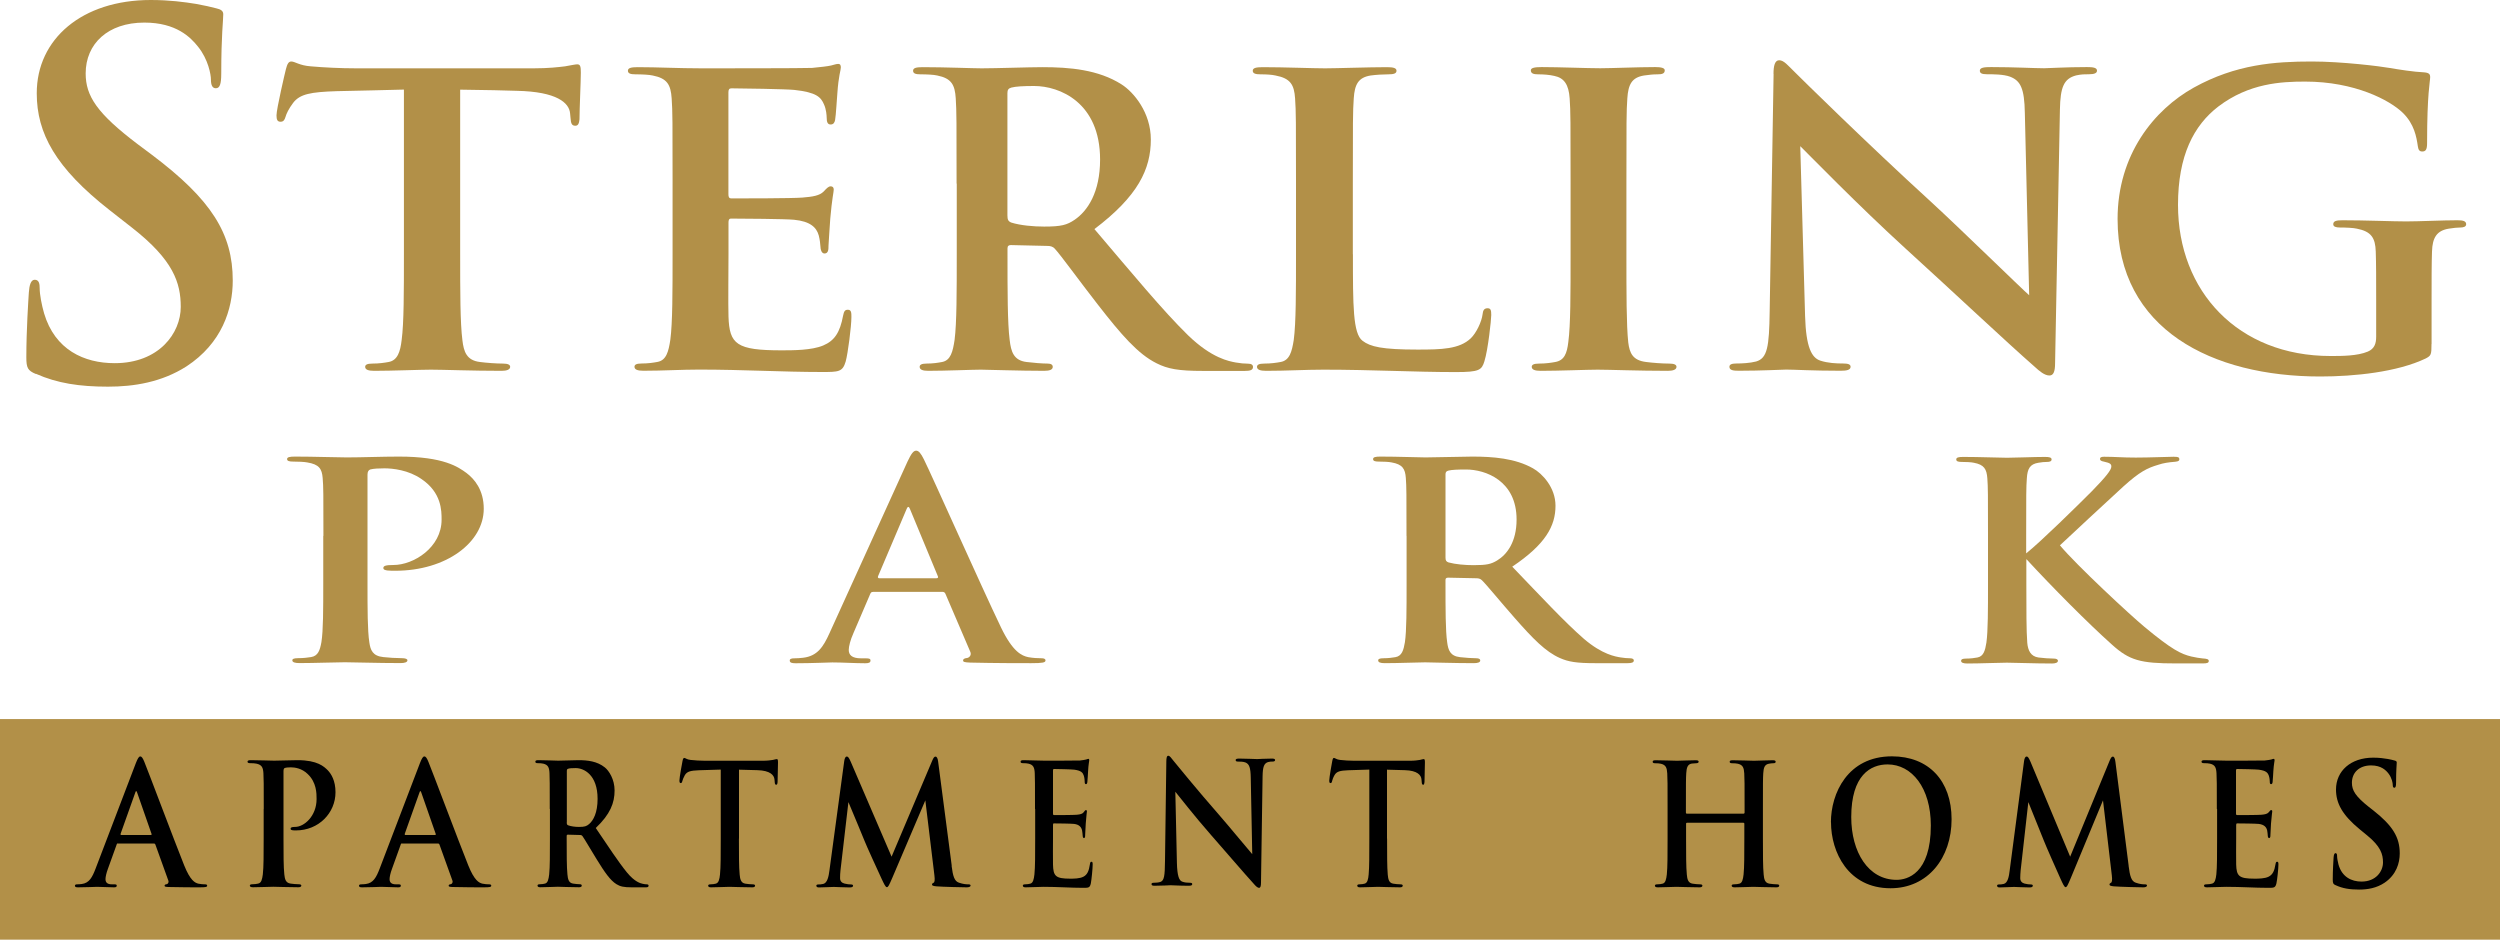
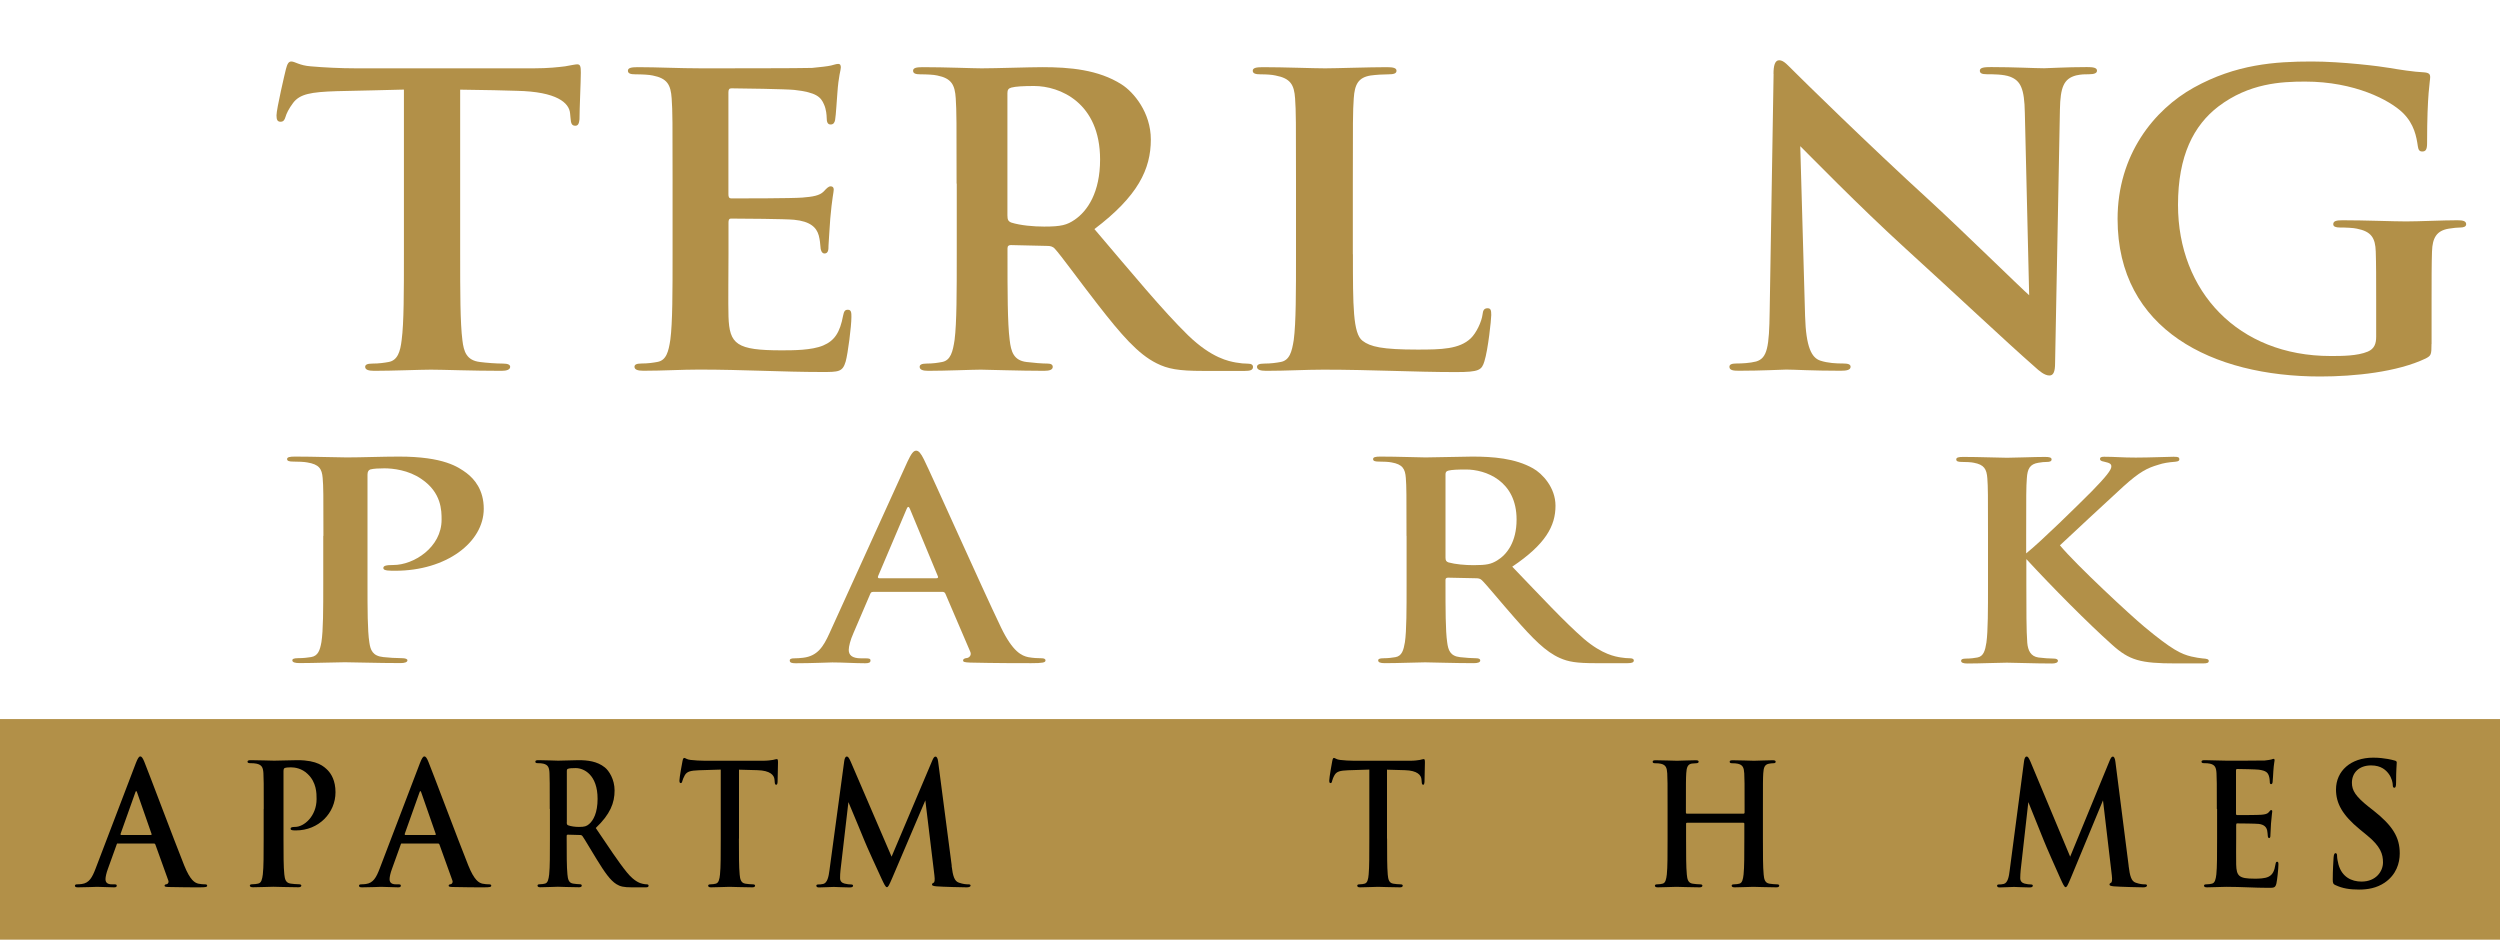
<svg xmlns="http://www.w3.org/2000/svg" id="logos" viewBox="0 0 300 112.76">
  <defs>
    <style>.cls-1{fill:#b29048;}</style>
  </defs>
-   <path class="cls-1" d="M4.28,44.87c-.95-.41-1.12-.71-1.12-2.01,0-3.26.24-6.81.3-7.75.06-.89.24-1.54.71-1.54.53,0,.59.53.59,1.01,0,.77.24,2.01.53,3.02,1.3,4.38,4.8,5.98,8.47,5.98,5.33,0,7.93-3.61,7.93-6.75,0-2.9-.89-5.62-5.8-9.47l-2.72-2.13c-6.51-5.09-8.76-9.24-8.76-14.03C4.4,4.68,9.85,0,18.08,0c2.25,0,4.03.24,5.45.47,1.01.18,1.78.36,2.43.53.53.12.83.3.83.71,0,.77-.24,2.49-.24,7.1,0,1.3-.18,1.78-.65,1.78-.41,0-.59-.36-.59-1.07,0-.53-.3-2.37-1.54-3.91-.89-1.12-2.6-2.9-6.45-2.9-4.38,0-7.04,2.55-7.04,6.1,0,2.72,1.36,4.8,6.28,8.52l1.66,1.24c7.16,5.39,9.71,9.47,9.71,15.1,0,3.43-1.3,7.52-5.56,10.3-2.96,1.89-6.28,2.43-9.41,2.43-3.43,0-6.1-.41-8.64-1.54Z" />
  <path class="cls-1" d="M55.22,30.52c0,4.44,0,8.24.27,10.32.16,1.35.49,2.41,2.11,2.6.76.1,1.95.19,2.76.19.59,0,.86.14.86.39,0,.34-.43.48-1.03.48-3.57,0-6.97-.14-8.48-.14-1.24,0-4.65.14-6.81.14-.7,0-1.08-.14-1.08-.48,0-.24.22-.39.86-.39.81,0,1.46-.1,1.95-.19,1.08-.19,1.41-1.25,1.57-2.65.27-2.03.27-5.83.27-10.27V10.75c-2.05.05-5.4.14-8.05.19-3.13.1-4.43.34-5.24,1.4-.54.72-.81,1.3-.92,1.69s-.27.58-.59.58c-.38,0-.49-.24-.49-.77,0-.77,1.03-5.16,1.13-5.54.16-.63.32-.92.65-.92.43,0,.97.48,2.32.58,1.57.14,3.62.24,5.4.24h21.4c1.73,0,2.92-.14,3.73-.24.81-.14,1.24-.24,1.46-.24.38,0,.43.29.43,1.01,0,1.01-.16,4.34-.16,5.59-.05.48-.16.77-.49.77-.43,0-.54-.24-.59-.96,0-.14-.05-.39-.05-.53-.11-1.25-1.57-2.6-6.38-2.7-1.4-.05-3.62-.1-6.81-.14v19.77Z" />
  <path class="cls-1" d="M80.71,22.03c0-7.33,0-8.68-.11-10.22-.11-1.64-.53-2.41-2.28-2.75-.42-.1-1.33-.14-2.07-.14-.58,0-.9-.1-.9-.43s.37-.43,1.17-.43c2.44,0,4.89.14,7.65.14,1.7,0,12.27,0,13.28-.05,1.01-.1,1.86-.19,2.28-.29.27-.05.58-.19.85-.19s.32.19.32.43c0,.34-.27.92-.42,3.13-.05.48-.16,2.6-.27,3.18-.05.24-.16.53-.53.53s-.48-.29-.48-.87c0-.19-.05-.96-.32-1.54-.37-.87-.9-1.45-3.56-1.74-.9-.1-6.48-.19-7.54-.19-.27,0-.37.14-.37.48v12.2c0,.34.05.53.37.53,1.17,0,7.28,0,8.5-.1,1.27-.1,2.07-.24,2.55-.72.37-.39.58-.63.85-.63.21,0,.37.1.37.39s-.21,1.06-.42,3.52c-.05.96-.21,2.89-.21,3.23,0,.39,0,.92-.48.92-.37,0-.48-.53-.48-.77-.05-.48-.05-.77-.21-1.4-.27-.96-1.01-1.69-2.97-1.88-1.01-.1-6.27-.14-7.54-.14-.27,0-.32.19-.32.48v3.81c0,1.64-.05,6.07,0,7.47.11,3.33.96,4.05,6.37,4.05,1.38,0,3.61,0,4.99-.58,1.38-.58,2.02-1.59,2.39-3.57.11-.53.21-.72.58-.72.42,0,.42.39.42.87,0,1.11-.42,4.39-.69,5.35-.37,1.25-.85,1.25-2.87,1.25-4.73,0-9.4-.29-14.72-.29-2.12,0-4.3.14-6.69.14-.69,0-1.06-.14-1.06-.48,0-.24.21-.39.85-.39.8,0,1.43-.1,1.91-.19,1.06-.19,1.33-1.25,1.54-2.65.27-2.03.27-5.83.27-10.27v-8.49Z" />
  <path class="cls-1" d="M114.79,22.03c0-7.33,0-8.68-.1-10.22-.1-1.64-.52-2.41-2.22-2.75-.41-.1-1.29-.14-2.02-.14-.57,0-.88-.1-.88-.43s.36-.43,1.14-.43c2.74,0,6,.14,7.08.14,1.76,0,5.69-.14,7.29-.14,3.26,0,6.72.29,9.51,2.07,1.45.92,3.51,3.37,3.51,6.61,0,3.57-1.55,6.8-6.77,10.75,4.6,5.4,8.17,9.74,11.22,12.73,2.89,2.8,4.96,3.13,5.74,3.28.57.1,1.03.14,1.45.14s.62.14.62.39c0,.39-.36.48-.98.48h-5.07c-2.89,0-4.19-.24-5.53-.92-2.22-1.11-4.19-3.37-7.08-7.09-2.07-2.65-4.44-5.93-5.12-6.65-.26-.29-.57-.34-.93-.34l-4.34-.1c-.26,0-.41.1-.41.39v.67c0,4.48,0,8.29.26,10.32.16,1.4.47,2.46,2.02,2.65.78.1,1.91.19,2.53.19.41,0,.62.14.62.39,0,.34-.36.48-1.03.48-3,0-6.82-.14-7.6-.14-.98,0-4.24.14-6.31.14-.67,0-1.03-.14-1.03-.48,0-.24.21-.39.83-.39.78,0,1.4-.1,1.86-.19,1.03-.19,1.29-1.25,1.5-2.65.26-2.03.26-5.83.26-10.27v-8.49ZM120.89,25.84c0,.53.1.72.47.87,1.09.34,2.64.48,3.93.48,2.07,0,2.74-.19,3.67-.82,1.55-1.06,3.05-3.28,3.05-7.23,0-6.85-4.86-8.82-7.91-8.82-1.29,0-2.22.05-2.74.19-.36.1-.47.29-.47.67v14.66Z" />
  <path class="cls-1" d="M162.35,30.52c0,6.17,0,9.5,1.15,10.37.93.72,2.35,1.06,6.6,1.06,2.89,0,5.02-.05,6.39-1.35.66-.63,1.31-1.98,1.42-2.89.05-.43.16-.72.6-.72.38,0,.44.24.44.82,0,.53-.38,4.15-.82,5.54-.33,1.06-.6,1.3-3.44,1.3-5.02,0-10.04-.29-15.88-.29-2.18,0-4.42.14-6.88.14-.71,0-1.09-.14-1.09-.48,0-.24.22-.39.87-.39.82,0,1.47-.1,1.96-.19,1.09-.19,1.36-1.25,1.58-2.65.27-2.03.27-5.83.27-10.27v-8.49c0-7.33,0-8.68-.11-10.22-.11-1.64-.55-2.41-2.35-2.75-.44-.1-1.09-.14-1.8-.14-.6,0-.93-.1-.93-.43s.38-.43,1.2-.43c2.57,0,6,.14,7.48.14,1.31,0,5.29-.14,7.42-.14.76,0,1.15.1,1.15.43s-.33.43-.98.43c-.6,0-1.47.05-2.13.14-1.47.24-1.91,1.06-2.02,2.75-.11,1.54-.11,2.89-.11,10.22v8.49Z" />
-   <path class="cls-1" d="M188.47,22.03c0-7.33,0-8.68-.11-10.22-.11-1.64-.65-2.46-1.84-2.7-.6-.14-1.3-.19-1.95-.19-.54,0-.87-.1-.87-.48,0-.29.43-.39,1.3-.39,2.06,0,5.46.14,7.03.14,1.35,0,4.54-.14,6.6-.14.7,0,1.14.1,1.14.39,0,.39-.32.48-.87.48s-.97.05-1.62.14c-1.46.24-1.89,1.06-2,2.75-.11,1.54-.11,2.89-.11,10.22v8.49c0,4.68,0,8.49.22,10.56.16,1.3.54,2.17,2.16,2.36.76.1,1.95.19,2.76.19.6,0,.87.14.87.39,0,.34-.43.48-1.03.48-3.57,0-6.98-.14-8.44-.14-1.24,0-4.65.14-6.82.14-.7,0-1.08-.14-1.08-.48,0-.24.22-.39.87-.39.81,0,1.46-.1,1.95-.19,1.08-.19,1.41-1.01,1.57-2.41.27-2.03.27-5.83.27-10.51v-8.49Z" />
  <path class="cls-1" d="M212.82,8.87c0-.96.16-1.64.68-1.64.58,0,1.05.63,1.94,1.49.63.63,8.6,8.49,16.26,15.48,3.57,3.28,10.91,10.46,11.8,11.23l-.52-21.89c-.05-2.94-.52-3.86-1.78-4.34-.79-.29-2.05-.29-2.78-.29-.63,0-.84-.14-.84-.43,0-.39.58-.43,1.36-.43,2.73,0,5.25.14,6.35.14.58,0,2.57-.14,5.14-.14.68,0,1.21.05,1.21.43,0,.29-.32.43-.94.43-.52,0-.94,0-1.57.14-1.47.39-1.89,1.4-1.94,4.1-.21,10.17-.37,20.25-.58,30.42,0,1.06-.21,1.49-.68,1.49-.58,0-1.21-.53-1.78-1.06-3.31-2.89-10.02-9.21-15.48-14.17-5.72-5.21-11.7-11.38-12.64-12.29l.58,20.39c.11,3.76.79,5.01,1.84,5.35.89.29,1.89.34,2.73.34.58,0,.89.1.89.39,0,.39-.47.48-1.21.48-3.41,0-5.51-.14-6.51-.14-.47,0-2.94.14-5.67.14-.68,0-1.15-.05-1.15-.48,0-.29.31-.39.84-.39.68,0,1.63-.05,2.36-.24,1.36-.39,1.57-1.78,1.63-5.98.16-10.22.37-22.13.47-28.54Z" />
  <path class="cls-1" d="M291.78,41.27c0,1.3-.05,1.4-.68,1.74-3.42,1.64-8.58,2.17-12.68,2.17-12.89,0-24.31-5.59-24.31-18.9,0-7.71,4.37-13.11,9.15-15.77,5.05-2.8,9.73-3.13,14.15-3.13,3.63,0,8.26.58,9.31.77,1.11.19,2.95.48,4.16.53.63.05.74.24.74.58,0,.53-.37,1.88-.37,7.91,0,.77-.16,1.01-.58,1.01-.37,0-.47-.24-.53-.63-.16-1.11-.42-2.65-1.79-4-1.58-1.54-5.79-3.76-11.73-3.76-2.89,0-6.73.19-10.42,2.99-2.95,2.27-4.84,5.88-4.84,11.81,0,10.37,7.21,18.13,18.31,18.13,1.37,0,3.21,0,4.47-.53.79-.34,1-.96,1-1.78v-4.53c0-2.41,0-4.24-.05-5.69-.05-1.64-.53-2.41-2.26-2.75-.42-.1-1.32-.14-2.05-.14-.47,0-.79-.1-.79-.39,0-.39.37-.48,1.11-.48,2.74,0,6.05.14,7.63.14s4.42-.14,6.16-.14c.68,0,1.05.1,1.05.48,0,.29-.32.39-.68.39-.42,0-.79.05-1.42.14-1.42.24-1.95,1.06-2,2.75-.05,1.45-.05,3.37-.05,5.79v5.3Z" />
  <path class="cls-1" d="M38.81,64.31c0-4.98,0-5.9-.09-6.95-.09-1.11-.43-1.64-1.86-1.87-.35-.07-1.08-.1-1.68-.1-.47,0-.73-.07-.73-.3s.3-.3.95-.3c2.29,0,5.01.1,6.21.1,1.77,0,4.27-.1,6.26-.1,5.39,0,7.12,1.25,8.11,1.97.95.72,2.07,2.03,2.07,4.29,0,4.03-4.49,7.44-10.62,7.44-.22,0-.69,0-.91-.03s-.52-.07-.52-.3c0-.26.3-.36,1.21-.36,2.42,0,5.78-2.1,5.78-5.44,0-1.08,0-3.25-2.42-4.88-1.55-1.08-3.45-1.28-4.44-1.28-.65,0-1.29.03-1.68.13-.22.07-.35.26-.35.62v13.11c0,3.02,0,5.61.22,7.02.13.92.39,1.64,1.68,1.77.6.07,1.55.13,2.2.13.47,0,.69.1.69.26,0,.23-.35.33-.82.33-2.85,0-5.57-.1-6.69-.1-.99,0-3.71.1-5.44.1-.56,0-.86-.1-.86-.33,0-.16.17-.26.69-.26.65,0,1.17-.07,1.55-.13.86-.13,1.08-.85,1.25-1.8.22-1.38.22-3.97.22-6.98v-5.77Z" />
  <path class="cls-1" d="M104.76,71.03c-.19,0-.26.07-.34.26l-2.01,4.69c-.37.82-.56,1.61-.56,2,0,.59.34,1.02,1.49,1.02h.56c.45,0,.56.07.56.26,0,.26-.22.33-.63.33-1.19,0-2.8-.1-3.95-.1-.41,0-2.46.1-4.4.1-.48,0-.71-.07-.71-.33,0-.2.22-.26.52-.26.34,0,.78-.03,1.08-.07,1.72-.2,2.43-1.31,3.17-2.95l9.36-20.59c.45-.95.71-1.31,1.04-1.31.3,0,.56.3.93,1.05.9,1.8,6.86,15.18,9.25,20.16,1.42,2.95,2.5,3.41,3.28,3.57.56.1,1.12.13,1.57.13.3,0,.49.07.49.26,0,.26-.34.33-1.72.33s-4.33,0-7.31-.07c-.67-.03-.86-.07-.86-.26,0-.16.15-.26.52-.3.26-.07.52-.36.34-.75l-2.98-6.95c-.07-.16-.19-.23-.37-.23h-8.32ZM112.37,69.39c.19,0,.22-.1.19-.2l-3.36-8.1c-.11-.3-.26-.39-.41,0l-3.43,8.07c-.04.13,0,.23.15.23h6.86Z" />
  <path class="cls-1" d="M168.78,64.31c0-4.98,0-5.9-.08-6.95-.08-1.11-.4-1.64-1.71-1.87-.32-.07-.99-.1-1.55-.1-.44,0-.67-.07-.67-.3s.28-.3.87-.3c2.1,0,4.6.1,5.43.1,1.35,0,4.36-.1,5.59-.1,2.5,0,5.15.2,7.3,1.41,1.11.62,2.7,2.29,2.7,4.49,0,2.43-1.19,4.62-5.19,7.31,3.53,3.67,6.26,6.62,8.6,8.66,2.22,1.9,3.81,2.13,4.4,2.23.44.07.79.1,1.11.1s.48.1.48.26c0,.26-.28.33-.75.33h-3.89c-2.22,0-3.21-.16-4.24-.62-1.7-.75-3.21-2.29-5.43-4.82-1.59-1.8-3.41-4.03-3.93-4.52-.2-.2-.44-.23-.71-.23l-3.33-.07c-.2,0-.32.07-.32.26v.46c0,3.05,0,5.64.2,7.02.12.95.36,1.67,1.55,1.8.6.07,1.47.13,1.94.13.32,0,.48.1.48.26,0,.23-.28.33-.79.33-2.3,0-5.23-.1-5.83-.1-.75,0-3.25.1-4.84.1-.52,0-.79-.1-.79-.33,0-.16.16-.26.63-.26.59,0,1.07-.07,1.43-.13.79-.13.99-.85,1.15-1.8.2-1.38.2-3.97.2-6.98v-5.77ZM173.46,66.9c0,.36.08.49.36.59.83.23,2.02.33,3.01.33,1.59,0,2.1-.13,2.82-.56,1.19-.72,2.34-2.23,2.34-4.92,0-4.66-3.73-6-6.07-6-.99,0-1.71.03-2.1.13-.28.07-.36.2-.36.46v9.97Z" />
  <path class="cls-1" d="M243.17,66.38c1.69-1.34,6.17-5.74,7.86-7.44,1.73-1.77,2.33-2.56,2.33-2.95,0-.26-.08-.43-.87-.59-.38-.07-.49-.16-.49-.33s.11-.26.49-.26c1.32,0,2.14.1,3.8.1s3.99-.1,4.55-.1c.6,0,.68.1.68.3,0,.13-.04.26-.49.3-.87.07-1.43.16-2.03.36-1.32.39-2.22.82-4.21,2.62-1.77,1.61-6.62,6.13-7.6,7.05,1.99,2.39,8.5,8.43,10.16,9.8,3.31,2.75,4.4,3.25,5.6,3.54.71.16.83.16,1.35.23.53.03.75.1.75.3,0,.23-.19.3-.71.3h-3.24c-4.25,0-5.57-.36-7.67-2.26-2.9-2.59-7.15-6.88-10.27-10.26v3.02c0,3.02,0,5.61.11,7.02.08.92.41,1.64,1.35,1.77.53.07,1.35.13,1.84.13.3,0,.49.1.49.26,0,.23-.3.33-.71.33-2.11,0-4.48-.1-5.42-.1-.87,0-3.23.1-4.74.1-.49,0-.75-.1-.75-.33,0-.16.15-.26.6-.26.56,0,1.02-.07,1.35-.13.75-.13.94-.85,1.09-1.8.19-1.38.19-3.97.19-6.98v-5.77c0-4.98,0-5.9-.08-6.95-.08-1.11-.38-1.64-1.62-1.87-.3-.07-.94-.1-1.47-.1-.41,0-.64-.07-.64-.3s.26-.3.83-.3c1.99,0,4.36.1,5.27.1s3.27-.1,4.55-.1c.53,0,.79.07.79.3s-.23.3-.53.3c-.38,0-.6.03-1.05.1-1.02.16-1.32.72-1.39,1.87-.08,1.05-.08,1.97-.08,6.95v2.07Z" />
  <rect class="cls-1" y="86.29" width="300" height="26.47" />
  <path d="M14.16,101.21c-.1,0-.14.04-.17.16l-1.04,2.89c-.19.5-.29.99-.29,1.23,0,.36.17.63.77.63h.29c.23,0,.29.04.29.16,0,.16-.12.2-.33.2-.62,0-1.45-.06-2.04-.06-.21,0-1.27.06-2.28.06-.25,0-.37-.04-.37-.2,0-.12.12-.16.27-.16.17,0,.41-.02.56-.04.89-.12,1.25-.81,1.64-1.82l4.84-12.68c.23-.59.37-.81.54-.81.15,0,.29.18.48.65.46,1.11,3.55,9.35,4.78,12.42.73,1.82,1.29,2.1,1.7,2.2.29.06.58.08.81.08.15,0,.25.04.25.16,0,.16-.17.2-.89.2s-2.24,0-3.78-.04c-.35-.02-.44-.04-.44-.16,0-.1.08-.16.27-.18.14-.04.27-.22.17-.46l-1.54-4.28c-.04-.1-.1-.14-.19-.14h-4.3ZM18.09,100.2c.1,0,.12-.06.1-.12l-1.74-4.99c-.06-.18-.14-.24-.21,0l-1.77,4.97c-.02.08,0,.14.08.14h3.55Z" />
  <path d="M31.65,97.07c0-3.07,0-3.63-.04-4.28-.04-.69-.19-1.01-.83-1.15-.15-.04-.48-.06-.75-.06-.21,0-.33-.04-.33-.18s.14-.18.42-.18c1.02,0,2.24.06,2.78.06.79,0,1.91-.06,2.8-.06,2.41,0,3.18.77,3.63,1.21.42.44.93,1.25.93,2.64,0,2.48-2.01,4.58-4.75,4.58-.1,0-.31,0-.41-.02-.1-.02-.23-.04-.23-.18,0-.16.14-.22.54-.22,1.08,0,2.58-1.29,2.58-3.35,0-.67,0-2-1.08-3.01-.69-.67-1.54-.79-1.99-.79-.29,0-.58.02-.75.08-.1.04-.15.16-.15.38v8.08c0,1.86,0,3.45.1,4.32.06.57.17,1.01.75,1.09.27.04.69.08.98.08.21,0,.31.06.31.16,0,.14-.15.2-.37.2-1.27,0-2.49-.06-2.99-.06-.44,0-1.66.06-2.43.06-.25,0-.39-.06-.39-.2,0-.1.08-.16.31-.16.29,0,.52-.04.69-.08.39-.08.48-.52.56-1.11.1-.85.1-2.44.1-4.3v-3.55Z" />
  <path d="M48.25,101.21c-.1,0-.14.04-.17.16l-1.04,2.89c-.19.5-.29.99-.29,1.23,0,.36.17.63.77.63h.29c.23,0,.29.04.29.16,0,.16-.12.2-.33.2-.62,0-1.45-.06-2.04-.06-.21,0-1.27.06-2.28.06-.25,0-.37-.04-.37-.2,0-.12.12-.16.27-.16.17,0,.41-.02.56-.04.89-.12,1.25-.81,1.64-1.82l4.84-12.68c.23-.59.37-.81.54-.81.15,0,.29.18.48.65.46,1.11,3.55,9.35,4.78,12.42.73,1.82,1.29,2.1,1.7,2.2.29.06.58.08.81.08.15,0,.25.04.25.16,0,.16-.17.2-.89.2s-2.24,0-3.78-.04c-.35-.02-.44-.04-.44-.16,0-.1.08-.16.27-.18.14-.04.27-.22.17-.46l-1.54-4.28c-.04-.1-.1-.14-.19-.14h-4.3ZM52.19,100.2c.1,0,.12-.06.1-.12l-1.74-4.99c-.06-.18-.14-.24-.21,0l-1.77,4.97c-.02.08,0,.14.08.14h3.55Z" />
  <path d="M65.97,97.07c0-3.07,0-3.63-.03-4.28-.03-.69-.17-1.01-.74-1.15-.14-.04-.43-.06-.67-.06-.19,0-.29-.04-.29-.18s.12-.18.38-.18c.91,0,2,.06,2.36.06.59,0,1.89-.06,2.43-.06,1.08,0,2.24.12,3.17.87.48.38,1.17,1.41,1.17,2.77,0,1.49-.52,2.85-2.26,4.5,1.53,2.26,2.72,4.08,3.74,5.33.96,1.17,1.65,1.31,1.91,1.37.19.04.34.06.48.06s.21.06.21.16c0,.16-.12.2-.33.2h-1.69c-.96,0-1.39-.1-1.84-.38-.74-.46-1.4-1.41-2.36-2.97-.69-1.11-1.48-2.48-1.71-2.79-.09-.12-.19-.14-.31-.14l-1.45-.04c-.09,0-.14.04-.14.16v.28c0,1.88,0,3.47.09,4.32.05.59.16,1.03.67,1.11.26.04.64.08.84.08.14,0,.21.06.21.16,0,.14-.12.2-.34.2-1,0-2.27-.06-2.53-.06-.33,0-1.41.06-2.1.06-.22,0-.34-.06-.34-.2,0-.1.07-.16.28-.16.26,0,.47-.04.62-.08.34-.08.43-.52.5-1.11.09-.85.09-2.44.09-4.3v-3.55ZM68.01,98.67c0,.22.03.3.15.36.36.14.88.2,1.31.2.69,0,.91-.08,1.22-.34.52-.44,1.02-1.37,1.02-3.03,0-2.87-1.62-3.69-2.63-3.69-.43,0-.74.02-.91.08-.12.04-.15.12-.15.28v6.14Z" />
  <path d="M88.67,100.63c0,1.86,0,3.45.09,4.32.05.57.16,1.01.68,1.09.24.04.63.08.89.08.19,0,.28.06.28.16,0,.14-.14.2-.33.2-1.15,0-2.26-.06-2.75-.06-.4,0-1.5.06-2.2.06-.23,0-.35-.06-.35-.2,0-.1.07-.16.28-.16.26,0,.47-.04.63-.08.35-.08.45-.52.51-1.11.09-.85.09-2.44.09-4.3v-8.28c-.66.02-1.75.06-2.61.08-1.01.04-1.43.14-1.7.59-.17.3-.26.55-.3.71-.04.16-.09.24-.19.24-.12,0-.16-.1-.16-.32,0-.32.33-2.16.37-2.32.05-.26.11-.38.21-.38.14,0,.31.2.75.24.51.06,1.17.1,1.75.1h6.93c.56,0,.94-.06,1.21-.1.26-.06.4-.1.47-.1.12,0,.14.12.14.42,0,.42-.05,1.82-.05,2.34-.02.2-.05.32-.16.32-.14,0-.17-.1-.19-.4,0-.06-.02-.16-.02-.22-.04-.53-.51-1.09-2.06-1.13-.45-.02-1.17-.04-2.2-.06v8.28Z" />
  <path d="M114.19,103.88c.16,1.27.34,1.86.88,2.04.52.18.88.2,1.11.2.16,0,.29.02.29.14,0,.16-.22.22-.47.22-.45,0-2.92-.06-3.64-.12-.41-.04-.52-.1-.52-.22,0-.1.07-.16.2-.22.11-.04.16-.3.09-.87l-1.09-9.01-3.96,9.29c-.41.95-.5,1.13-.66,1.13s-.34-.4-.63-1.01c-.43-.93-1.85-4.02-2.06-4.58-.16-.42-1.29-3.11-1.92-4.62l-.95,8.18c-.04.36-.05.63-.05.95,0,.38.23.57.54.65.32.08.57.1.75.1.14,0,.27.04.27.14,0,.18-.16.22-.43.22-.75,0-1.56-.06-1.88-.06-.34,0-1.2.06-1.78.06-.18,0-.32-.04-.32-.22,0-.1.11-.14.29-.14.14,0,.27,0,.54-.06.5-.12.65-.91.74-1.6l1.78-13.16c.05-.34.16-.53.3-.53s.25.1.48.63l4.9,11.39,4.88-11.53c.14-.32.23-.48.39-.48s.27.2.32.63l1.63,12.48Z" />
-   <path d="M124.2,97.07c0-3.07,0-3.63-.03-4.28-.03-.69-.17-1.01-.74-1.15-.14-.04-.43-.06-.67-.06-.19,0-.29-.04-.29-.18s.12-.18.38-.18c.79,0,1.58.06,2.47.06.55,0,3.96,0,4.28-.02.33-.04.6-.08.74-.12.09-.02.19-.08.27-.08s.1.08.1.18c0,.14-.09.38-.14,1.31-.02.2-.05,1.09-.09,1.33-.02.1-.05.22-.17.22s-.15-.12-.15-.36c0-.08-.02-.4-.1-.65-.12-.36-.29-.61-1.15-.73-.29-.04-2.09-.08-2.43-.08-.09,0-.12.06-.12.2v5.11c0,.14.02.22.12.22.38,0,2.35,0,2.74-.04.41-.04.67-.1.82-.3.12-.16.19-.26.27-.26.07,0,.12.04.12.16s-.07.44-.14,1.47c-.02.4-.07,1.21-.07,1.35,0,.16,0,.38-.15.38-.12,0-.15-.22-.15-.32-.02-.2-.02-.32-.07-.59-.09-.4-.33-.71-.96-.79-.33-.04-2.02-.06-2.43-.06-.09,0-.1.08-.1.2v1.6c0,.69-.02,2.54,0,3.13.03,1.39.31,1.7,2.05,1.7.45,0,1.16,0,1.61-.24.45-.24.65-.67.77-1.49.03-.22.07-.3.19-.3.14,0,.14.16.14.36,0,.46-.14,1.84-.22,2.24-.12.53-.27.53-.92.53-1.52,0-3.03-.12-4.74-.12-.68,0-1.39.06-2.16.06-.22,0-.34-.06-.34-.2,0-.1.07-.16.27-.16.26,0,.46-.04.62-.08.34-.08.43-.52.5-1.11.09-.85.09-2.44.09-4.3v-3.55Z" />
-   <path d="M139.96,91.38c0-.4.05-.69.23-.69.19,0,.35.26.65.63.21.26,2.89,3.55,5.46,6.48,1.2,1.37,3.67,4.38,3.97,4.7l-.18-9.17c-.02-1.23-.18-1.62-.6-1.82-.26-.12-.69-.12-.93-.12-.21,0-.28-.06-.28-.18,0-.16.19-.18.46-.18.92,0,1.76.06,2.13.06.19,0,.86-.06,1.73-.06.23,0,.41.02.41.18,0,.12-.11.18-.32.18-.18,0-.32,0-.53.06-.49.16-.63.59-.65,1.72-.07,4.26-.12,8.48-.19,12.74,0,.44-.07.63-.23.63-.19,0-.41-.22-.6-.44-1.11-1.21-3.37-3.86-5.2-5.94-1.92-2.18-3.93-4.77-4.25-5.15l.19,8.54c.04,1.57.26,2.1.62,2.24.3.12.63.14.92.14.19,0,.3.04.3.16,0,.16-.16.2-.41.2-1.15,0-1.85-.06-2.19-.06-.16,0-.99.06-1.9.06-.23,0-.39-.02-.39-.2,0-.12.11-.16.28-.16.23,0,.55-.02.79-.1.46-.16.53-.75.55-2.5.05-4.28.12-9.27.16-11.95Z" />
  <path d="M166.45,100.63c0,1.86,0,3.45.08,4.32.05.57.15,1.01.66,1.09.24.04.61.08.87.08.19,0,.27.06.27.16,0,.14-.14.2-.32.2-1.12,0-2.19-.06-2.66-.06-.39,0-1.46.06-2.14.06-.22,0-.34-.06-.34-.2,0-.1.07-.16.27-.16.25,0,.46-.04.61-.08.34-.08.44-.52.49-1.11.08-.85.08-2.44.08-4.3v-8.28c-.64.02-1.7.06-2.53.08-.98.04-1.39.14-1.65.59-.17.3-.25.55-.29.71-.03.16-.08.24-.19.24-.12,0-.15-.1-.15-.32,0-.32.32-2.16.36-2.32.05-.26.1-.38.2-.38.14,0,.31.2.73.24.49.06,1.14.1,1.7.1h6.72c.54,0,.92-.06,1.17-.1.25-.06.39-.1.46-.1.12,0,.14.12.14.42,0,.42-.05,1.82-.05,2.34-.02.2-.05.32-.15.32-.14,0-.17-.1-.19-.4,0-.06-.02-.16-.02-.22-.03-.53-.49-1.09-2-1.13-.44-.02-1.14-.04-2.14-.06v8.28Z" />
  <path d="M209.24,97.64c.05,0,.11-.04.11-.14v-.42c0-3.07,0-3.63-.04-4.28-.04-.69-.18-1.01-.76-1.15-.14-.04-.44-.06-.69-.06-.19,0-.3-.04-.3-.18s.12-.18.37-.18c.96,0,2.07.06,2.55.06.43,0,1.54-.06,2.23-.06.25,0,.37.04.37.18s-.11.18-.32.18c-.14,0-.3.02-.51.06-.48.1-.62.44-.66,1.15-.04.65-.04,1.21-.04,4.28v3.55c0,1.86,0,3.45.09,4.32.05.57.16,1.01.69,1.09.25.04.64.08.9.08.2,0,.28.06.28.16,0,.14-.14.2-.35.2-1.15,0-2.27-.06-2.77-.06-.41,0-1.52.06-2.22.06-.25,0-.37-.06-.37-.2,0-.1.07-.16.28-.16.27,0,.48-.04.64-.08.35-.08.44-.52.51-1.11.09-.85.09-2.44.09-4.3v-1.78c0-.08-.05-.12-.11-.12h-6.77c-.05,0-.11.02-.11.12v1.78c0,1.86,0,3.45.09,4.32.05.57.16,1.01.69,1.09.25.04.64.08.9.08.19,0,.28.06.28.16,0,.14-.14.2-.35.2-1.15,0-2.27-.06-2.77-.06-.41,0-1.52.06-2.23.06-.23,0-.35-.06-.35-.2,0-.1.07-.16.28-.16.27,0,.48-.04.64-.08.35-.08.44-.52.51-1.11.09-.85.09-2.44.09-4.3v-3.55c0-3.07,0-3.63-.04-4.28-.04-.69-.18-1.01-.76-1.15-.14-.04-.44-.06-.69-.06-.19,0-.3-.04-.3-.18s.12-.18.37-.18c.96,0,2.07.06,2.55.06.43,0,1.54-.06,2.23-.06.25,0,.37.04.37.18s-.16.18-.32.18c-.14,0-.37.02-.51.04-.48.08-.62.46-.66,1.17-.04.65-.04,1.21-.04,4.28v.42c0,.1.05.14.11.14h6.77Z" />
-   <path d="M219.71,98.67c0-3.45,2-7.91,7.32-7.91,4.41,0,7.16,2.93,7.16,7.55s-2.83,8.28-7.33,8.28c-5.08,0-7.14-4.34-7.14-7.91ZM231.7,99.06c0-4.52-2.28-7.33-5.19-7.33-2.04,0-4.36,1.29-4.36,6.32,0,4.2,2.04,7.53,5.44,7.53,1.24,0,4.11-.69,4.11-6.52Z" />
  <path d="M255.43,103.88c.16,1.27.33,1.86.85,2.04.51.18.85.2,1.08.2.16,0,.28.02.28.14,0,.16-.21.22-.45.22-.44,0-2.84-.06-3.54-.12-.4-.04-.51-.1-.51-.22,0-.1.07-.16.19-.22.1-.04.16-.3.09-.87l-1.06-9.01-3.85,9.29c-.4.95-.49,1.13-.64,1.13s-.33-.4-.61-1.01c-.42-.93-1.79-4.02-2-4.58-.16-.42-1.25-3.11-1.86-4.62l-.92,8.18c-.03.36-.05.63-.05.95,0,.38.23.57.52.65.31.08.56.1.73.1.14,0,.26.04.26.14,0,.18-.16.22-.42.22-.73,0-1.52-.06-1.83-.06-.33,0-1.17.06-1.73.06-.17,0-.31-.04-.31-.22,0-.1.1-.14.28-.14.14,0,.26,0,.52-.06.49-.12.63-.91.71-1.6l1.73-13.16c.05-.34.16-.53.3-.53s.24.1.47.63l4.76,11.39,4.74-11.53c.14-.32.23-.48.38-.48s.26.2.31.63l1.59,12.48Z" />
  <path d="M266.02,97.07c0-3.07,0-3.63-.04-4.28-.04-.69-.18-1.01-.78-1.15-.15-.04-.46-.06-.71-.06-.2,0-.31-.04-.31-.18s.13-.18.4-.18c.84,0,1.68.06,2.63.06.58,0,4.21,0,4.56-.02.35-.04.64-.08.78-.12.09-.02.2-.08.29-.08s.11.08.11.18c0,.14-.09.38-.15,1.31-.02.2-.05,1.09-.09,1.33-.02.1-.05.22-.18.22s-.16-.12-.16-.36c0-.08-.02-.4-.11-.65-.13-.36-.31-.61-1.22-.73-.31-.04-2.23-.08-2.59-.08-.09,0-.13.06-.13.2v5.11c0,.14.02.22.13.22.4,0,2.5,0,2.92-.04.44-.04.71-.1.88-.3.13-.16.2-.26.29-.26.07,0,.13.04.13.16s-.07.44-.15,1.47c-.02.4-.07,1.21-.07,1.35,0,.16,0,.38-.16.38-.13,0-.16-.22-.16-.32-.02-.2-.02-.32-.07-.59-.09-.4-.35-.71-1.02-.79-.35-.04-2.15-.06-2.59-.06-.09,0-.11.08-.11.2v1.6c0,.69-.02,2.54,0,3.13.04,1.39.33,1.7,2.19,1.7.47,0,1.24,0,1.71-.24.47-.24.69-.67.82-1.49.04-.22.07-.3.2-.3.15,0,.15.16.15.36,0,.46-.15,1.84-.24,2.24-.13.53-.29.53-.98.53-1.62,0-3.23-.12-5.05-.12-.73,0-1.48.06-2.3.06-.24,0-.36-.06-.36-.2,0-.1.07-.16.29-.16.27,0,.49-.04.66-.08.36-.08.46-.52.53-1.11.09-.85.09-2.44.09-4.3v-3.55Z" />
  <path d="M280.3,106.24c-.31-.14-.37-.24-.37-.69,0-1.11.08-2.32.1-2.64.02-.3.08-.53.23-.53.17,0,.19.18.19.34,0,.26.08.69.17,1.03.42,1.49,1.56,2.04,2.76,2.04,1.74,0,2.58-1.23,2.58-2.3,0-.99-.29-1.92-1.89-3.23l-.89-.73c-2.12-1.74-2.86-3.15-2.86-4.79,0-2.22,1.77-3.82,4.46-3.82.73,0,1.31.08,1.77.16.33.06.58.12.79.18.17.04.27.1.27.24,0,.26-.08.85-.08,2.42,0,.44-.06.61-.21.61-.14,0-.19-.12-.19-.36,0-.18-.1-.81-.5-1.33-.29-.38-.85-.99-2.1-.99-1.43,0-2.3.87-2.3,2.08,0,.93.44,1.64,2.04,2.91l.54.42c2.33,1.84,3.16,3.23,3.16,5.15,0,1.17-.42,2.56-1.81,3.51-.96.65-2.04.83-3.07.83-1.12,0-1.99-.14-2.82-.53Z" />
</svg>